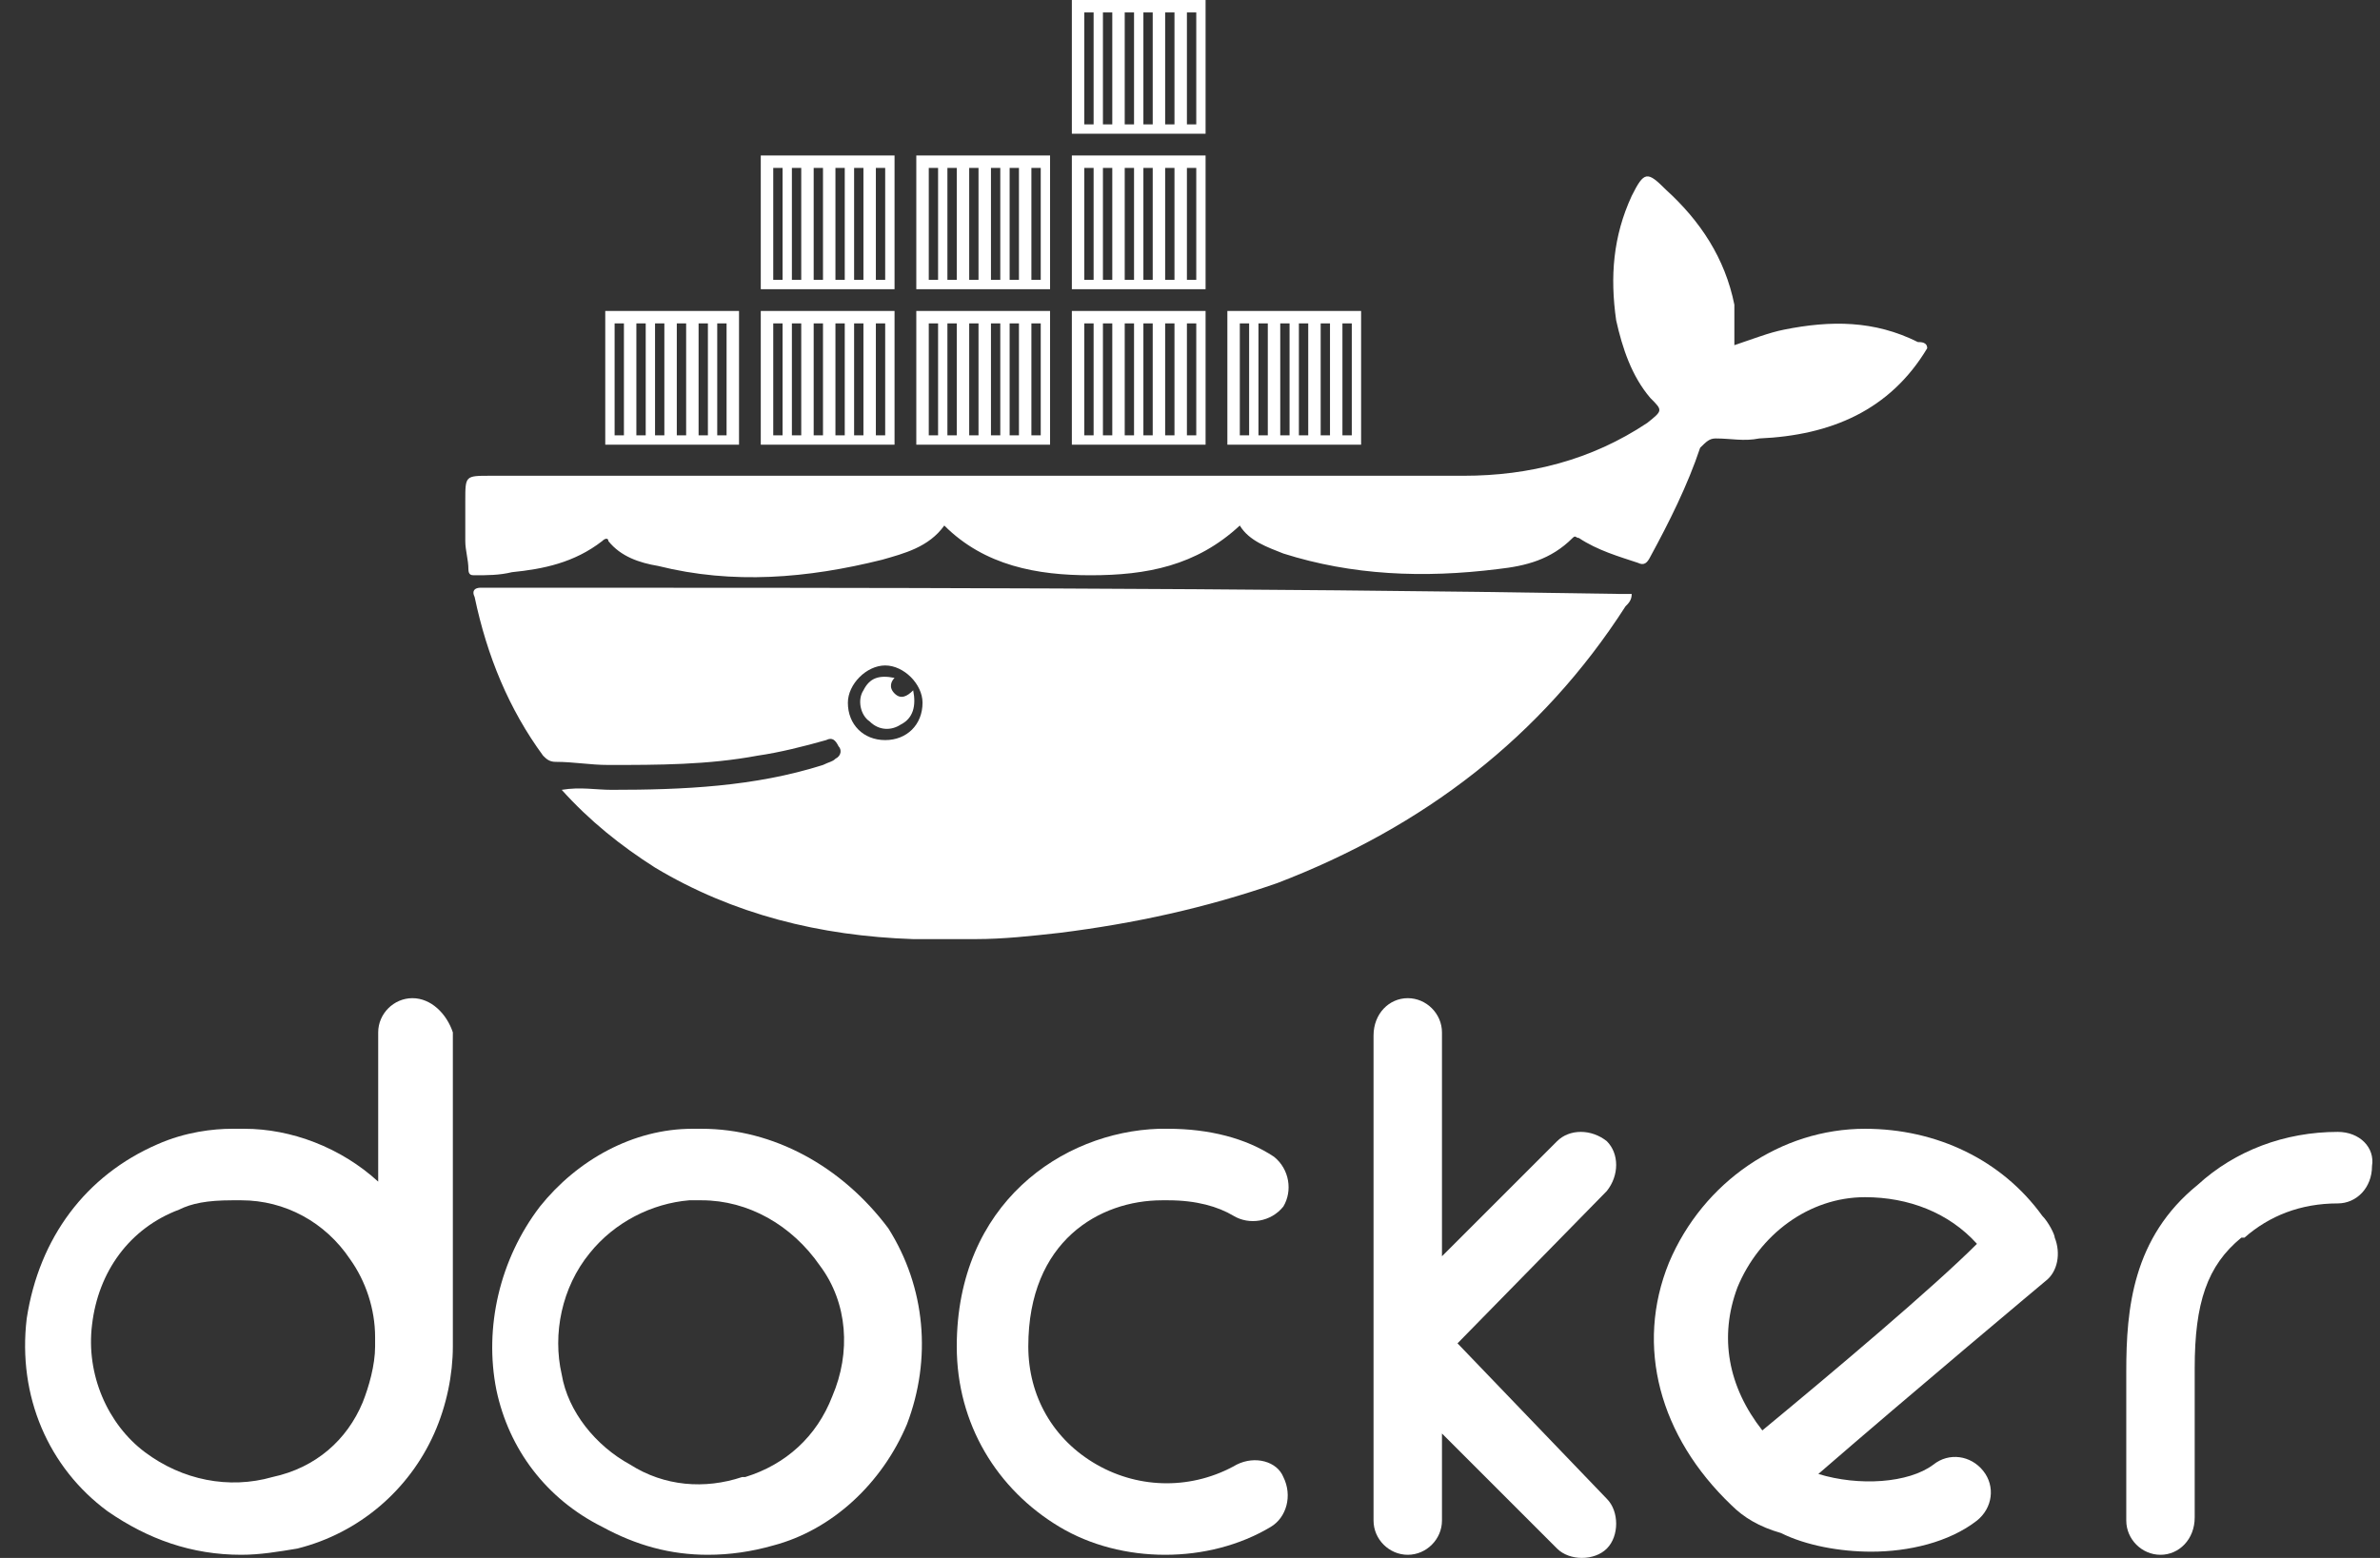
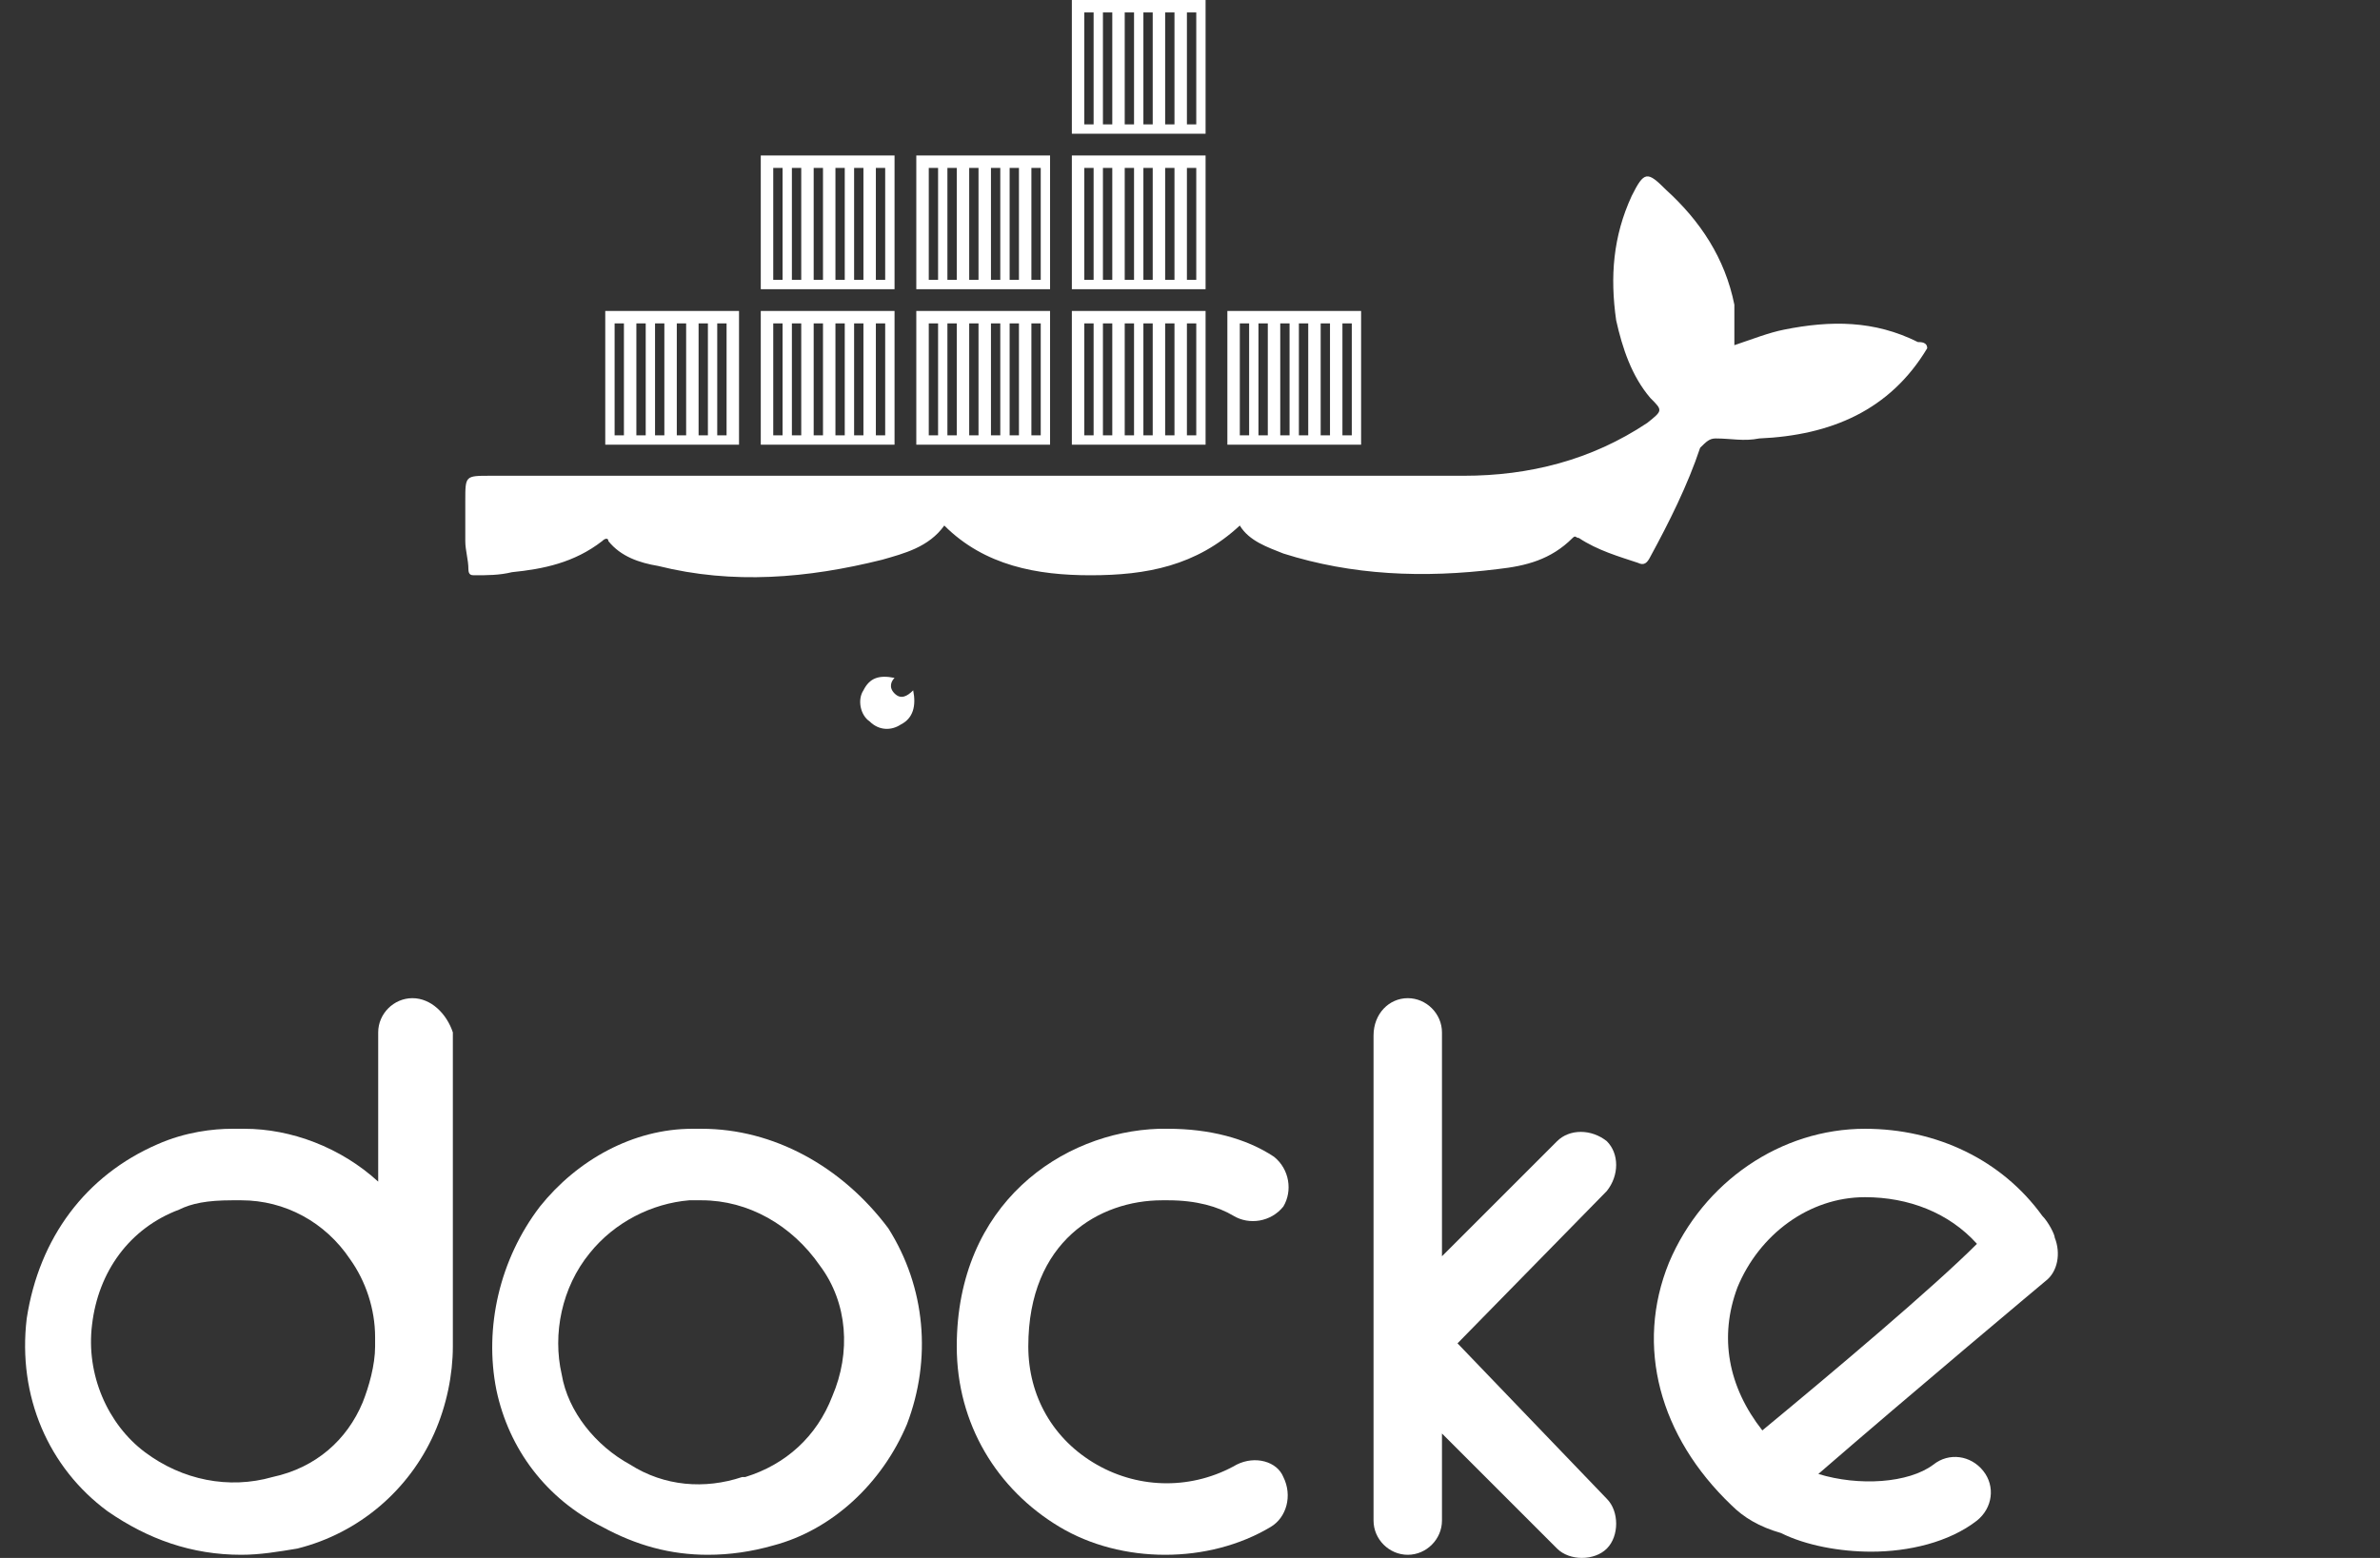
<svg xmlns="http://www.w3.org/2000/svg" width="84" height="55" viewBox="0 0 84 55" fill="none">
  <rect x="0" y="0" width="84" height="55" fill="#333333" stroke="none" />
  <path d="M14.556 35.239C13.897 35.239 13.348 35.788 13.348 36.447V41.716C12.031 40.509 10.274 39.85 8.628 39.85C8.518 39.85 8.298 39.85 8.189 39.85C7.53 39.85 6.542 39.96 5.554 40.399C3.029 41.497 1.382 43.692 0.943 46.547C0.614 49.291 1.712 51.816 3.797 53.353C5.225 54.341 6.762 54.89 8.518 54.89C9.177 54.89 9.835 54.78 10.494 54.67C12.69 54.121 14.446 52.585 15.324 50.608C15.764 49.62 15.983 48.523 15.983 47.535C15.983 47.425 15.983 47.315 15.983 47.205V36.447C15.764 35.788 15.215 35.239 14.556 35.239ZM13.239 47.535C13.239 48.193 13.019 48.962 12.8 49.511C12.251 50.828 11.153 51.816 9.616 52.145C8.079 52.585 6.432 52.255 5.115 51.267C3.797 50.279 3.029 48.523 3.249 46.766C3.468 44.9 4.566 43.363 6.322 42.704C6.762 42.485 7.31 42.375 8.189 42.375C8.298 42.375 8.298 42.375 8.408 42.375C8.408 42.375 8.408 42.375 8.518 42.375C10.055 42.375 11.482 43.144 12.36 44.461C12.909 45.229 13.239 46.217 13.239 47.205V47.535Z" fill="white" />
  <path d="M43.648 51.706C42.111 52.585 40.245 52.585 38.708 51.706C37.171 50.828 36.293 49.291 36.293 47.535C36.293 43.802 38.818 42.375 41.013 42.375C41.123 42.375 41.233 42.375 41.233 42.375C42.221 42.375 42.989 42.595 43.538 42.924C44.087 43.253 44.855 43.144 45.295 42.595C45.624 42.046 45.514 41.277 44.965 40.838C43.977 40.179 42.66 39.85 41.233 39.85C41.123 39.85 41.013 39.85 40.903 39.85C37.5 39.96 33.768 42.485 33.768 47.535C33.768 50.279 35.195 52.585 37.39 53.902C38.488 54.561 39.806 54.89 41.123 54.89C42.44 54.89 43.758 54.561 44.855 53.902C45.404 53.573 45.624 52.804 45.295 52.145C45.075 51.597 44.307 51.377 43.648 51.706Z" fill="white" />
-   <path d="M82.51 39.96C80.644 39.96 78.887 40.619 77.57 41.826C75.264 43.693 75.045 46.218 75.045 48.413V53.682C75.045 54.341 75.594 54.89 76.252 54.89C76.911 54.89 77.46 54.341 77.46 53.573V48.303C77.46 45.998 77.899 44.681 79.107 43.693C79.107 43.693 79.107 43.693 79.217 43.693C80.095 42.924 81.193 42.485 82.51 42.485C83.169 42.485 83.718 41.936 83.718 41.168C83.827 40.509 83.278 39.96 82.51 39.96Z" fill="white" />
  <path d="M24.765 39.85C24.656 39.85 24.546 39.85 24.546 39.85H24.436C22.35 39.85 20.374 40.948 19.057 42.595C17.63 44.461 17.081 46.876 17.52 49.072C17.959 51.157 19.276 52.914 21.253 53.902C22.46 54.561 23.668 54.89 24.985 54.89C25.753 54.89 26.522 54.78 27.29 54.561C29.376 54.012 31.133 52.365 32.011 50.279C32.889 47.974 32.67 45.449 31.352 43.363C29.706 41.167 27.29 39.85 24.765 39.85ZM29.376 49.291C28.827 50.718 27.73 51.706 26.302 52.145H26.193C24.875 52.585 23.448 52.475 22.241 51.706C21.033 51.048 20.045 49.84 19.825 48.523C19.496 47.096 19.825 45.449 20.813 44.241C21.692 43.144 23.009 42.485 24.326 42.375C24.436 42.375 24.546 42.375 24.546 42.375H24.656H24.765C26.412 42.375 27.949 43.253 28.937 44.68C29.925 45.998 30.035 47.754 29.376 49.291Z" fill="white" />
  <path d="M51.442 47.425L56.712 42.046C57.151 41.497 57.151 40.728 56.712 40.289C56.163 39.85 55.394 39.85 54.955 40.289L50.893 44.351V36.447C50.893 35.788 50.344 35.239 49.686 35.239C49.027 35.239 48.478 35.788 48.478 36.557V47.535V53.682C48.478 54.341 49.027 54.89 49.686 54.89C50.344 54.89 50.893 54.341 50.893 53.682V50.608L54.955 54.67C55.175 54.89 55.504 55 55.833 55C56.163 55 56.492 54.89 56.712 54.67C57.151 54.231 57.151 53.353 56.712 52.914L51.442 47.425Z" fill="white" />
  <path d="M72.081 42.924C70.654 40.948 68.348 39.85 65.823 39.85C62.859 39.85 60.115 41.716 58.907 44.571C57.7 47.535 58.578 50.718 61.103 53.133C61.542 53.573 62.091 53.902 62.859 54.122C63.737 54.561 64.945 54.78 66.043 54.78C67.36 54.78 68.787 54.451 69.775 53.682C70.324 53.243 70.434 52.475 69.995 51.926C69.556 51.377 68.787 51.267 68.238 51.706C67.36 52.365 65.604 52.475 64.177 52.036C67.47 49.181 72.191 45.229 72.191 45.229C72.63 44.9 72.74 44.241 72.52 43.692C72.52 43.583 72.3 43.144 72.081 42.924ZM62.2 50.499C60.993 48.962 60.664 47.205 61.322 45.449C62.091 43.583 63.847 42.265 65.823 42.265C67.36 42.265 68.787 42.814 69.775 43.912C68.239 45.449 64.725 48.413 62.2 50.499Z" fill="white" />
  <path d="M42.55 0H37.83V4.721H42.55V0ZM38.598 4.391H38.269V0.439H38.598V4.391ZM39.257 4.391H38.927V0.439H39.257V4.391ZM40.025 4.391H39.696V0.439H40.025V4.391ZM40.684 4.391H40.355V0.439H40.684V4.391ZM41.452 4.391H41.123V0.439H41.452V4.391ZM42.221 4.391H41.891V0.439H42.221V4.391Z" fill="white" />
  <path d="M26.083 10.978H21.362V15.699H26.083V10.978ZM22.021 15.369H21.692V11.417H22.021V15.369ZM22.79 15.369H22.46V11.417H22.79V15.369ZM23.448 15.369H23.119V11.417H23.448V15.369ZM24.217 15.369H23.887V11.417H24.217V15.369ZM24.985 15.369H24.656V11.417H24.985V15.369ZM25.644 15.369H25.314V11.417H25.644V15.369Z" fill="white" />
  <path d="M31.572 5.489H26.851V10.21H31.572V5.489ZM27.62 9.88H27.291V5.928H27.62V9.88ZM28.279 9.88H27.949V5.928H28.279V9.88ZM29.047 9.88H28.718V5.928H29.047V9.88ZM29.815 9.88H29.486V5.928H29.815V9.88ZM30.474 9.88H30.145V5.928H30.474V9.88ZM31.242 9.88H30.913V5.928H31.242V9.88Z" fill="white" />
  <path d="M31.572 10.978H26.851V15.699H31.572V10.978ZM27.62 15.369H27.291V11.417H27.62V15.369ZM28.279 15.369H27.949V11.417H28.279V15.369ZM29.047 15.369H28.718V11.417H29.047V15.369ZM29.815 15.369H29.486V11.417H29.815V15.369ZM30.474 15.369H30.145V11.417H30.474V15.369ZM31.242 15.369H30.913V11.417H31.242V15.369Z" fill="white" />
  <path d="M37.061 10.978H32.34V15.699H37.061V10.978ZM33.109 15.369H32.78V11.417H33.109V15.369ZM33.768 15.369H33.438V11.417H33.768V15.369ZM34.536 15.369H34.207V11.417H34.536V15.369ZM35.304 15.369H34.975V11.417H35.304V15.369ZM35.963 15.369H35.634V11.417H35.963V15.369ZM36.732 15.369H36.402V11.417H36.732V15.369Z" fill="white" />
  <path d="M37.061 5.489H32.34V10.21H37.061V5.489ZM33.109 9.88H32.78V5.928H33.109V9.88ZM33.768 9.88H33.438V5.928H33.768V9.88ZM34.536 9.88H34.207V5.928H34.536V9.88ZM35.304 9.88H34.975V5.928H35.304V9.88ZM35.963 9.88H35.634V5.928H35.963V9.88ZM36.732 9.88H36.402V5.928H36.732V9.88Z" fill="white" />
  <path d="M42.55 5.489H37.83V10.21H42.55V5.489ZM38.598 9.88H38.269V5.928H38.598V9.88ZM39.257 9.88H38.927V5.928H39.257V9.88ZM40.025 9.88H39.696V5.928H40.025V9.88ZM40.684 9.88H40.355V5.928H40.684V9.88ZM41.452 9.88H41.123V5.928H41.452V9.88ZM42.221 9.88H41.891V5.928H42.221V9.88Z" fill="white" />
  <path d="M42.55 10.978H37.83V15.699H42.55V10.978ZM38.598 15.369H38.269V11.417H38.598V15.369ZM39.257 15.369H38.927V11.417H39.257V15.369ZM40.025 15.369H39.696V11.417H40.025V15.369ZM40.684 15.369H40.355V11.417H40.684V15.369ZM41.452 15.369H41.123V11.417H41.452V15.369ZM42.221 15.369H41.891V11.417H42.221V15.369Z" fill="white" />
  <path d="M48.039 10.978H43.319V15.699H48.039V10.978ZM44.087 15.369H43.758V11.417H44.087V15.369ZM44.746 15.369H44.416V11.417H44.746V15.369ZM45.514 15.369H45.185V11.417H45.514V15.369ZM46.173 15.369H45.843V11.417H46.173V15.369ZM46.941 15.369H46.612V11.417H46.941V15.369ZM47.71 15.369H47.38V11.417H47.71V15.369Z" fill="white" />
  <path d="M60.554 15.479C61.103 15.479 61.542 15.589 62.091 15.479C64.616 15.369 66.702 14.491 68.019 12.295C68.019 12.076 67.799 12.076 67.69 12.076C66.153 11.307 64.616 11.307 62.969 11.637C62.42 11.746 61.871 11.966 61.213 12.186C61.213 11.637 61.213 11.198 61.213 10.758C60.883 9.112 60.005 7.794 58.797 6.697C58.139 6.038 58.029 6.038 57.59 6.916C56.931 8.343 56.821 9.77 57.041 11.307C57.261 12.295 57.59 13.283 58.249 14.052C58.688 14.491 58.688 14.491 58.139 14.93C56.163 16.247 53.967 16.796 51.662 16.796C40.245 16.796 28.718 16.796 17.3 16.796C16.422 16.796 16.422 16.796 16.422 17.675C16.422 18.114 16.422 18.663 16.422 19.102C16.422 19.431 16.532 19.761 16.532 20.09C16.532 20.309 16.642 20.309 16.752 20.309C17.191 20.309 17.63 20.309 18.069 20.2C19.167 20.09 20.265 19.87 21.253 19.102C21.362 18.992 21.472 18.992 21.472 19.102C21.911 19.651 22.57 19.87 23.229 19.98C25.863 20.639 28.498 20.419 31.133 19.761C31.901 19.541 32.779 19.321 33.328 18.553C34.755 19.98 36.622 20.309 38.488 20.309C40.464 20.309 42.221 19.98 43.758 18.553C44.087 19.102 44.746 19.321 45.294 19.541C47.71 20.309 50.234 20.419 52.869 20.09C53.857 19.98 54.736 19.761 55.504 18.992C55.614 18.882 55.614 18.992 55.724 18.992C56.382 19.431 57.151 19.651 57.809 19.87C58.029 19.98 58.139 19.87 58.249 19.651C58.907 18.443 59.566 17.126 60.005 15.808C60.225 15.589 60.334 15.479 60.554 15.479Z" fill="white" />
-   <path d="M17.191 20.748C17.081 20.748 17.081 20.748 16.971 20.748C16.751 20.748 16.642 20.858 16.752 21.078C17.191 23.164 17.959 25.03 19.167 26.677C19.276 26.787 19.386 26.896 19.606 26.896C20.264 26.896 20.813 27.006 21.472 27.006C23.229 27.006 24.985 27.006 26.741 26.677C27.51 26.567 28.388 26.347 29.157 26.128C29.376 26.018 29.486 26.128 29.596 26.347C29.706 26.457 29.706 26.677 29.486 26.787C29.376 26.896 29.266 26.896 29.047 27.006C26.632 27.774 24.107 27.884 21.582 27.884C21.033 27.884 20.484 27.774 19.825 27.884C20.813 28.982 21.911 29.86 23.119 30.629C25.863 32.276 28.937 33.044 32.23 33.154C32.999 33.154 33.658 33.154 34.426 33.154C35.414 33.154 36.402 33.044 37.39 32.934C40.025 32.605 42.55 32.056 45.075 31.178C50.234 29.202 54.406 26.018 57.37 21.407C57.48 21.297 57.59 21.188 57.59 20.968C57.48 20.968 57.37 20.968 57.151 20.968C43.867 20.748 30.584 20.748 17.191 20.748ZM31.242 26.128C30.474 26.128 29.925 25.579 29.925 24.81C29.925 24.152 30.584 23.493 31.242 23.493C31.901 23.493 32.56 24.152 32.56 24.81C32.56 25.579 32.011 26.128 31.242 26.128Z" fill="white" />
  <path d="M31.572 24.481C31.352 24.262 31.462 24.042 31.572 23.932C31.023 23.822 30.694 23.932 30.474 24.371C30.254 24.701 30.364 25.25 30.694 25.469C31.023 25.798 31.462 25.798 31.791 25.579C32.23 25.359 32.34 24.92 32.23 24.371C32.011 24.591 31.791 24.701 31.572 24.481Z" fill="white" />
</svg>